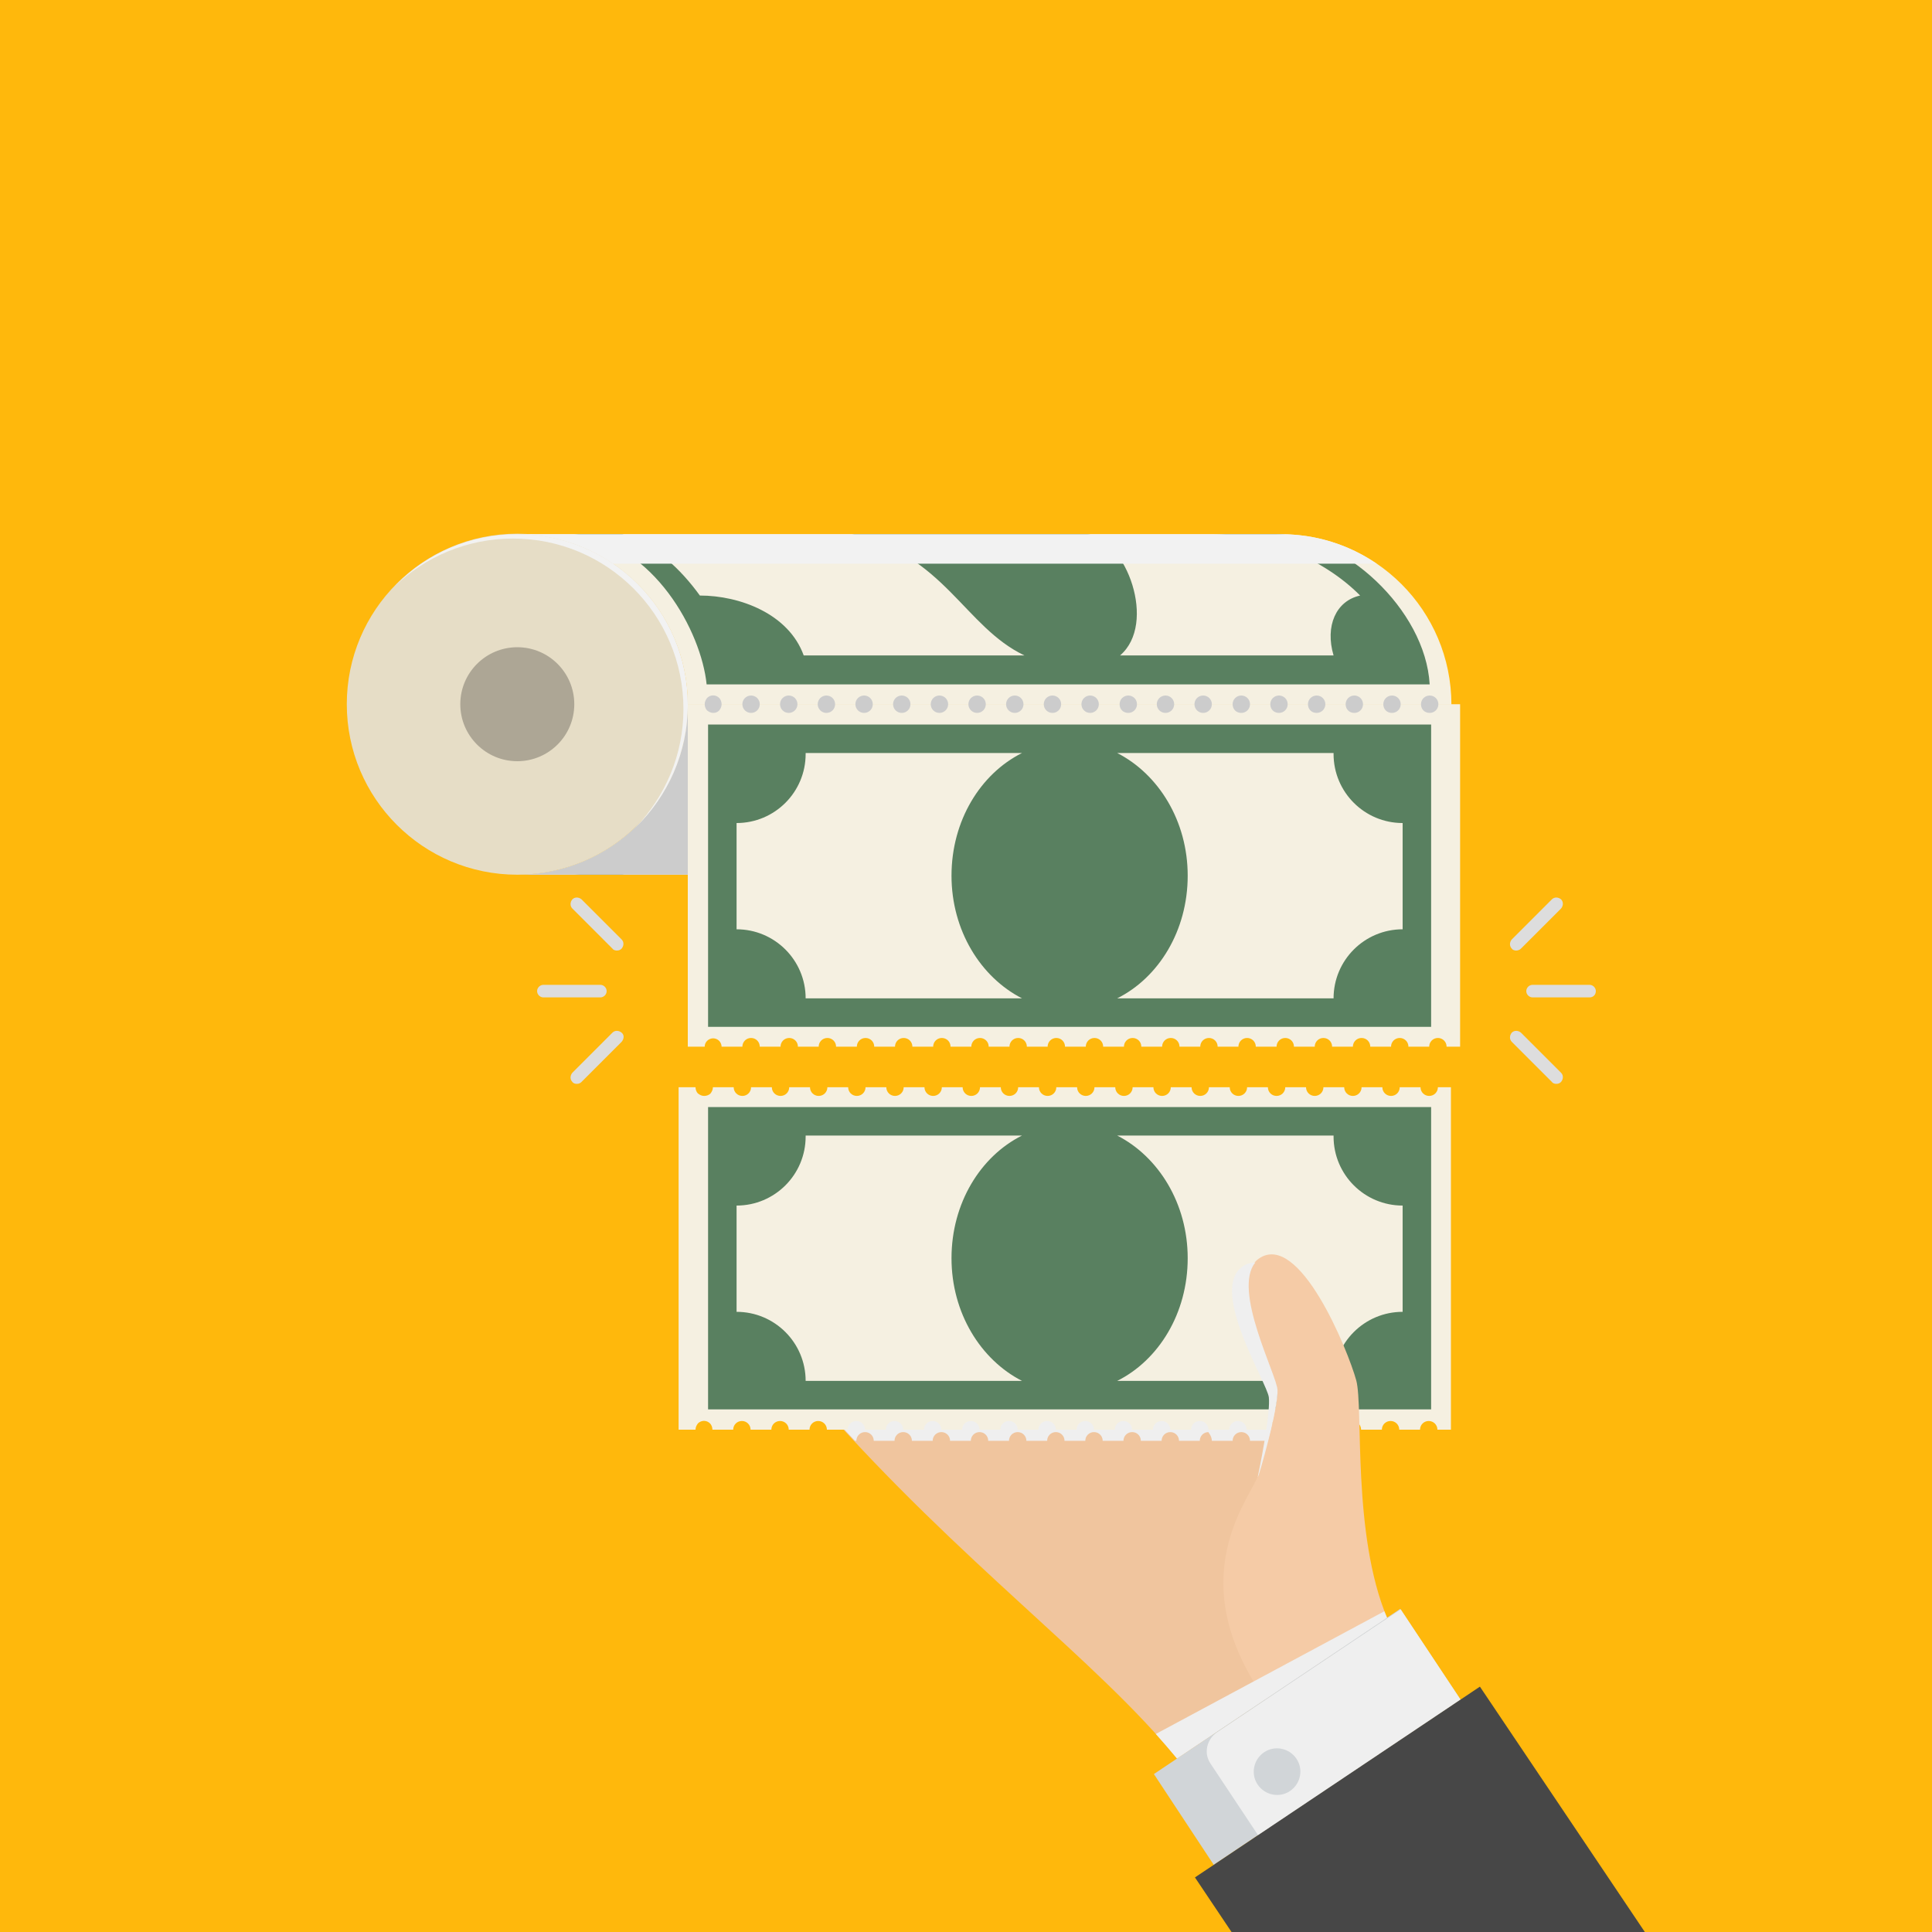
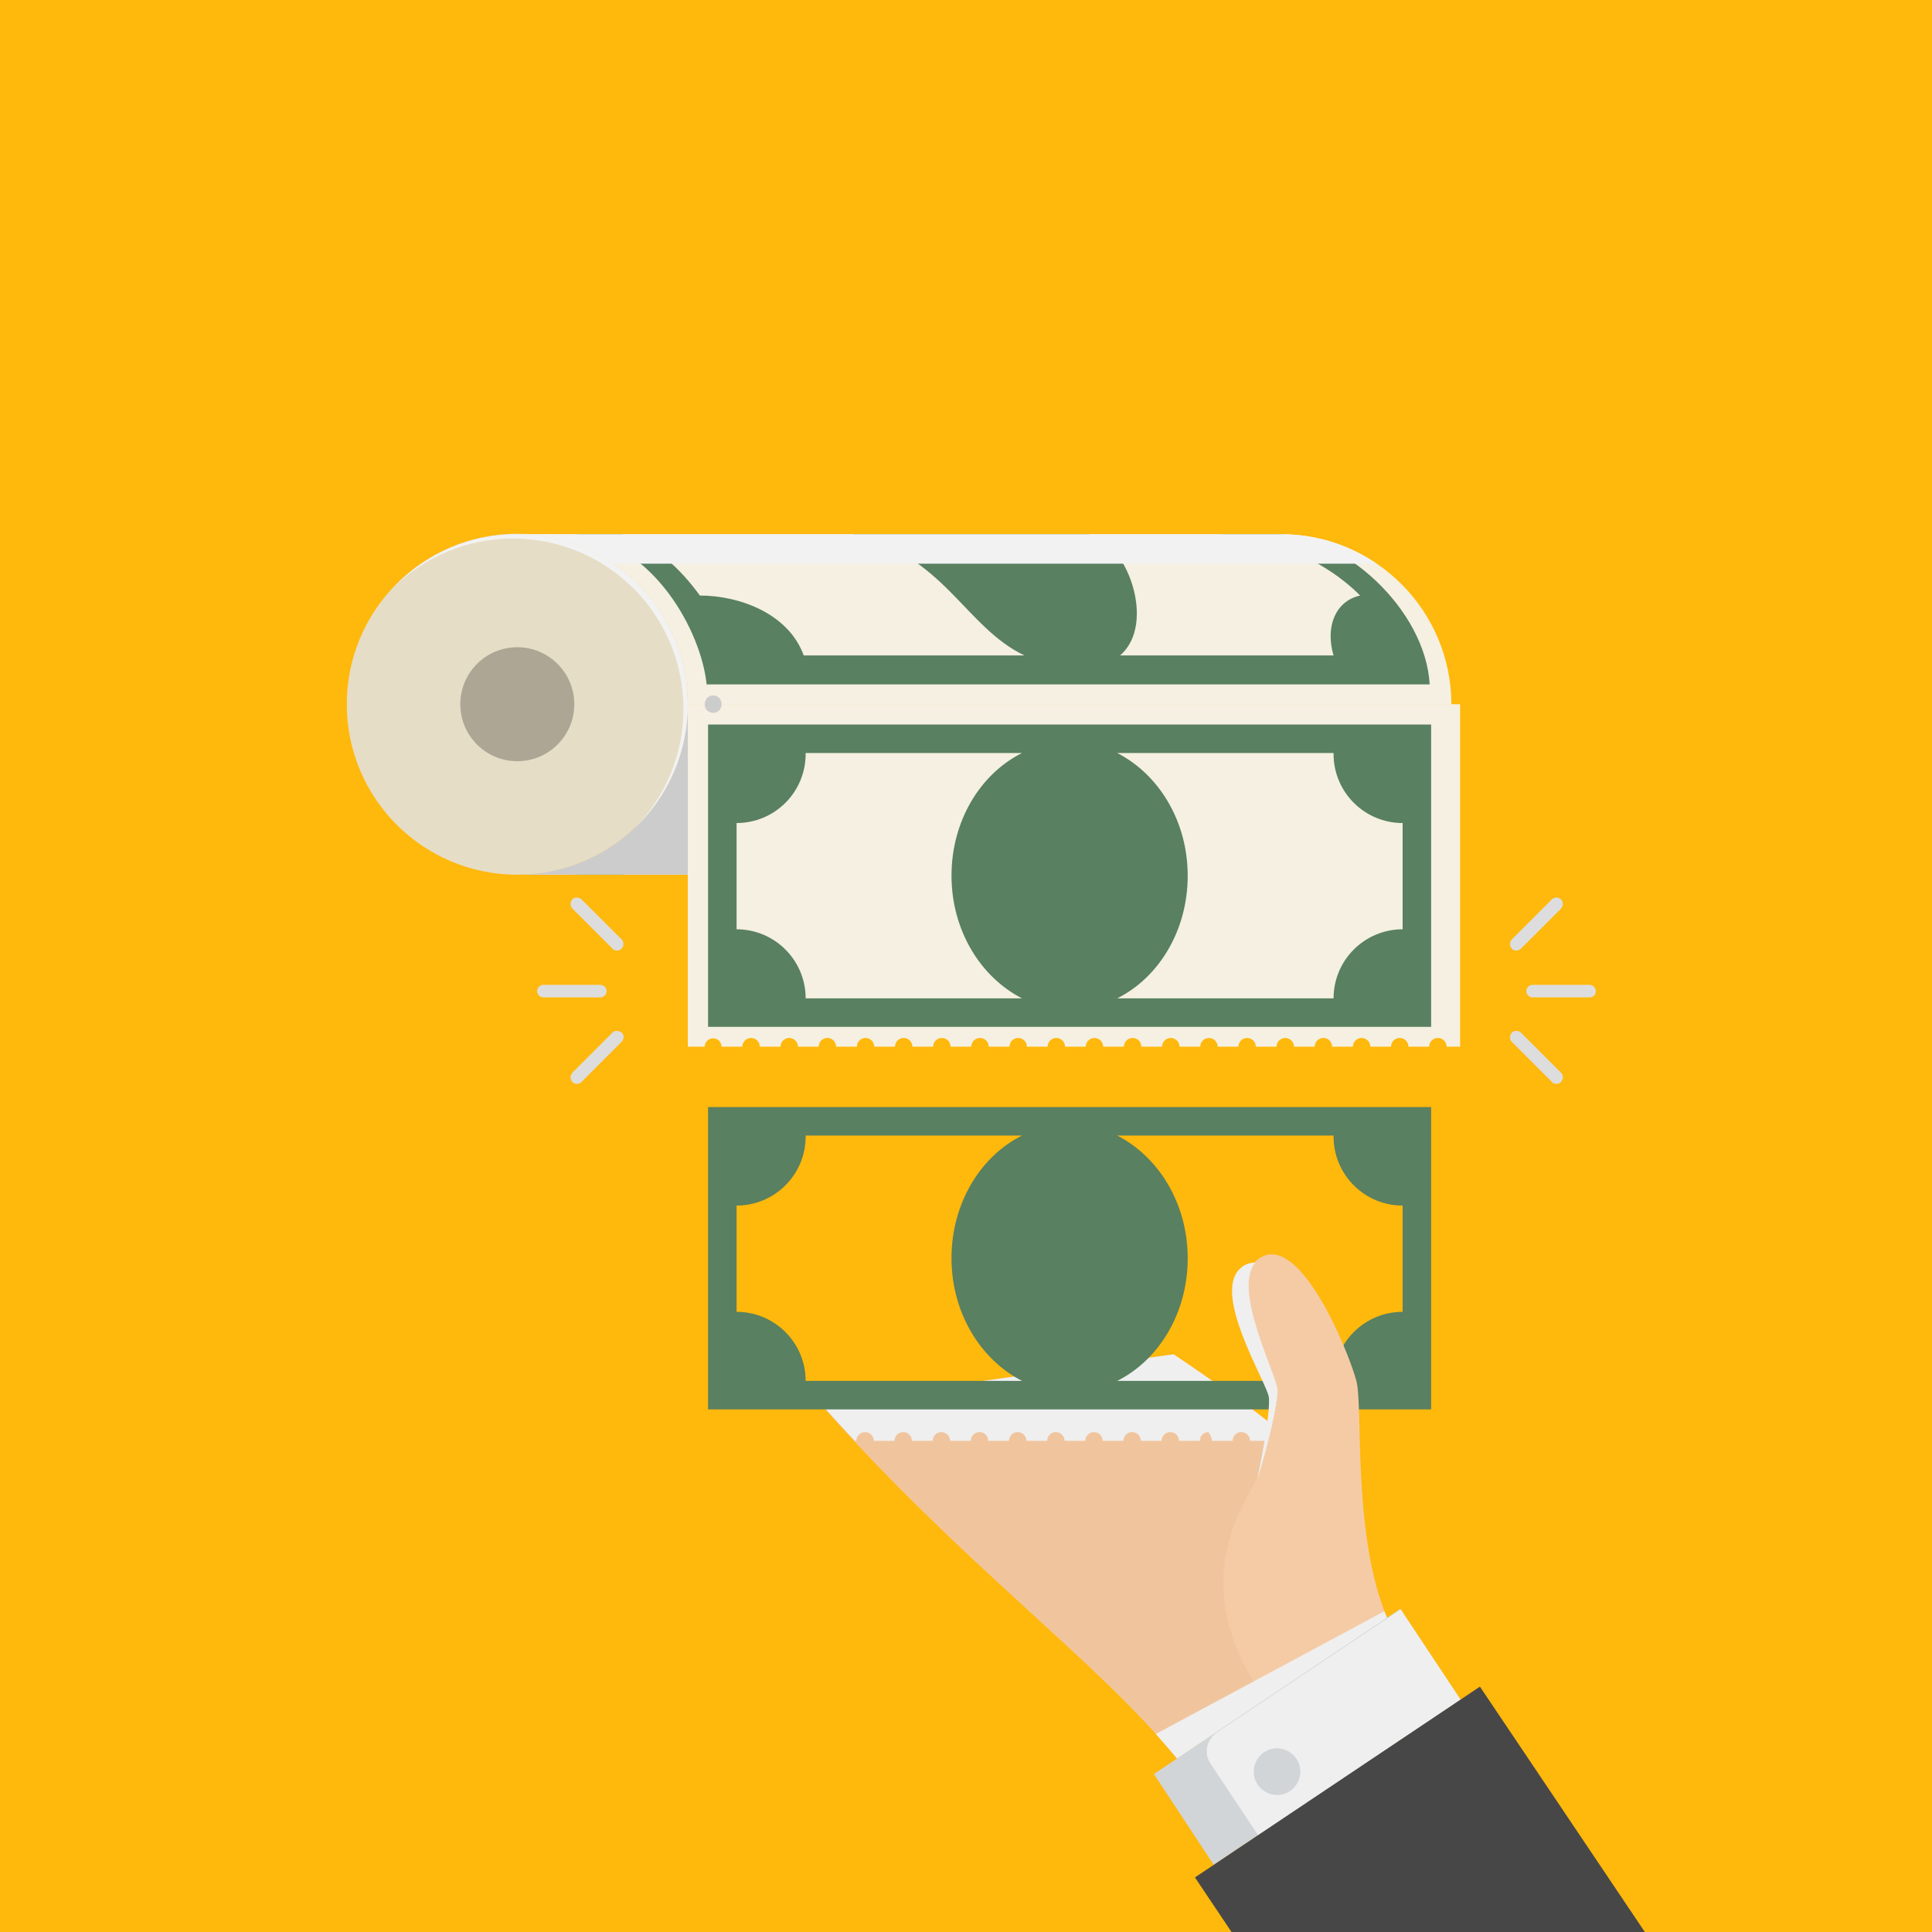
<svg xmlns="http://www.w3.org/2000/svg" version="1.1" id="Layer_1" x="0px" y="0px" width="40px" height="40px" viewBox="0 0 40 40" style="enable-background:new 0 0 40 40;">
  <rect style="fill:#FFB80C;" width="40" height="40" />
  <g>
    <path style="fill:#F0C59E;" d="M28.63,33.56c-0.51-1.15-1.49-3.24-2.07-3.82c-0.1-0.24-2.28-1.7-2.28-1.7l-7.3,1.02   c2.93,3.32,5.73,5.31,7.39,7.35L28.63,33.56z" />
    <g>
      <g>
        <g>
          <path style="fill:#EFEFEF;" d="M25.09,29.83h0.43c0-0.1,0.08-0.18,0.18-0.18c0.1,0,0.18,0.08,0.18,0.18h0.43      c0-0.1,0.08-0.18,0.18-0.18c0.01,0,0.01,0,0.02,0c-0.39-0.39-2.21-1.61-2.21-1.61l-7.3,1.02c0.23,0.27,0.47,0.52,0.7,0.77h0.03      c0-0.1,0.08-0.18,0.18-0.18c0.1,0,0.18,0.08,0.18,0.18h0.43c0-0.1,0.08-0.18,0.18-0.18c0.1,0,0.18,0.08,0.18,0.18h0.43      c0-0.1,0.08-0.18,0.18-0.18c0.1,0,0.18,0.08,0.18,0.18h0.43c0-0.1,0.08-0.18,0.18-0.18c0.1,0,0.18,0.08,0.18,0.18h0.43      c0-0.1,0.08-0.18,0.18-0.18c0.1,0,0.18,0.08,0.18,0.18h0.43c0-0.1,0.08-0.18,0.18-0.18c0.1,0,0.18,0.08,0.18,0.18h0.43      c0-0.1,0.08-0.18,0.18-0.18c0.1,0,0.18,0.08,0.18,0.18h0.43c0-0.1,0.08-0.18,0.18-0.18c0.1,0,0.18,0.08,0.18,0.18h0.43      c0-0.1,0.08-0.18,0.18-0.18c0.1,0,0.18,0.08,0.18,0.18h0.43c0-0.1,0.08-0.18,0.18-0.18C25.01,29.65,25.09,29.73,25.09,29.83z" />
-           <path style="fill:#F5F0E1;" d="M29.77,22.51C29.77,22.51,29.77,22.51,29.77,22.51c0,0.1-0.08,0.18-0.18,0.18      c-0.1,0-0.18-0.08-0.18-0.18c0,0,0,0,0,0h-0.43c0,0,0,0,0,0c0,0.1-0.08,0.18-0.18,0.18c-0.1,0-0.18-0.08-0.18-0.18c0,0,0,0,0,0      h-0.43c0,0,0,0,0,0c0,0.1-0.08,0.18-0.18,0.18c-0.1,0-0.18-0.08-0.18-0.18c0,0,0,0,0,0h-0.43c0,0,0,0,0,0      c0,0.1-0.08,0.18-0.18,0.18c-0.1,0-0.18-0.08-0.18-0.18c0,0,0,0,0,0h-0.43c0,0,0,0,0,0c0,0.1-0.08,0.18-0.18,0.18      c-0.1,0-0.18-0.08-0.18-0.18c0,0,0,0,0,0h-0.43c0,0,0,0,0,0c0,0.1-0.08,0.18-0.18,0.18c-0.1,0-0.18-0.08-0.18-0.18c0,0,0,0,0,0      h-0.43c0,0,0,0,0,0c0,0.1-0.08,0.18-0.18,0.18c-0.1,0-0.18-0.08-0.18-0.18c0,0,0,0,0,0h-0.43c0,0,0,0,0,0      c0,0.1-0.08,0.18-0.18,0.18c-0.1,0-0.18-0.08-0.18-0.18c0,0,0,0,0,0h-0.43c0,0,0,0,0,0c0,0.1-0.08,0.18-0.18,0.18      c-0.1,0-0.18-0.08-0.18-0.18c0,0,0,0,0,0h-0.43c0,0,0,0,0,0c0,0.1-0.08,0.18-0.18,0.18c-0.1,0-0.18-0.08-0.18-0.18c0,0,0,0,0,0      h-0.43c0,0,0,0,0,0c0,0.1-0.08,0.18-0.18,0.18c-0.1,0-0.18-0.08-0.18-0.18c0,0,0,0,0,0h-0.43c0,0,0,0,0,0      c0,0.1-0.08,0.18-0.18,0.18c-0.1,0-0.18-0.08-0.18-0.18c0,0,0,0,0,0h-0.43c0,0,0,0,0,0c0,0.1-0.08,0.18-0.18,0.18      c-0.1,0-0.18-0.08-0.18-0.18c0,0,0,0,0,0h-0.43c0,0,0,0,0,0c0,0.1-0.08,0.18-0.18,0.18c-0.1,0-0.18-0.08-0.18-0.18c0,0,0,0,0,0      h-0.43c0,0,0,0,0,0c0,0.1-0.08,0.18-0.18,0.18c-0.1,0-0.18-0.08-0.18-0.18c0,0,0,0,0,0h-0.43c0,0,0,0,0,0      c0,0.1-0.08,0.18-0.18,0.18c-0.1,0-0.18-0.08-0.18-0.18c0,0,0,0,0,0h-0.43c0,0,0,0,0,0c0,0.1-0.08,0.18-0.18,0.18      c-0.1,0-0.18-0.08-0.18-0.18c0,0,0,0,0,0h-0.43c0,0,0,0,0,0c0,0.1-0.08,0.18-0.18,0.18c-0.1,0-0.18-0.08-0.18-0.18c0,0,0,0,0,0      h-0.43c0,0,0,0,0,0c0,0.1-0.08,0.18-0.18,0.18c-0.1,0-0.18-0.08-0.18-0.18c0,0,0,0,0,0h-0.43c0,0,0,0,0,0      c0,0.05-0.02,0.09-0.05,0.13c-0.03,0.03-0.08,0.05-0.13,0.05c-0.05,0-0.09-0.02-0.13-0.05c-0.03-0.03-0.05-0.08-0.05-0.13      c0,0,0,0,0,0h-0.35v7.09h0.35c0-0.05,0.02-0.09,0.05-0.13c0.07-0.07,0.18-0.07,0.25,0c0.03,0.03,0.05,0.08,0.05,0.13h0.43      c0-0.1,0.08-0.18,0.18-0.18c0.1,0,0.18,0.08,0.18,0.18h0.43c0-0.1,0.08-0.18,0.18-0.18c0.1,0,0.18,0.08,0.18,0.18h0.43      c0-0.1,0.08-0.18,0.18-0.18c0.1,0,0.18,0.08,0.18,0.18h0.43c0-0.1,0.08-0.18,0.18-0.18c0.1,0,0.18,0.08,0.18,0.18h0.43      c0-0.1,0.08-0.18,0.18-0.18c0.1,0,0.18,0.08,0.18,0.18h0.43c0-0.1,0.08-0.18,0.18-0.18c0.1,0,0.18,0.08,0.18,0.18h0.43      c0-0.1,0.08-0.18,0.18-0.18c0.1,0,0.18,0.08,0.18,0.18h0.43c0-0.1,0.08-0.18,0.18-0.18c0.1,0,0.18,0.08,0.18,0.18h0.43      c0-0.1,0.08-0.18,0.18-0.18c0.1,0,0.18,0.08,0.18,0.18h0.43c0-0.1,0.08-0.18,0.18-0.18c0.1,0,0.18,0.08,0.18,0.18h0.43      c0-0.1,0.08-0.18,0.18-0.18c0.1,0,0.18,0.08,0.18,0.18h0.43c0-0.1,0.08-0.18,0.18-0.18c0.1,0,0.18,0.08,0.18,0.18h0.43      c0-0.1,0.08-0.18,0.18-0.18c0.1,0,0.18,0.08,0.18,0.18h0.43c0-0.1,0.08-0.18,0.18-0.18c0.1,0,0.18,0.08,0.18,0.18h0.43      c0-0.1,0.08-0.18,0.18-0.18c0.1,0,0.18,0.08,0.18,0.18h0.43c0-0.1,0.08-0.18,0.18-0.18c0.1,0,0.18,0.08,0.18,0.18h0.43      c0-0.1,0.08-0.18,0.18-0.18c0.1,0,0.18,0.08,0.18,0.18h0.43c0-0.1,0.08-0.18,0.18-0.18c0.1,0,0.18,0.08,0.18,0.18h0.43      c0-0.1,0.08-0.18,0.18-0.18c0.1,0,0.18,0.08,0.18,0.18h0.28v-7.09H29.77z" />
          <g>
            <path style="fill:#598060;" d="M16.55,29.18h11.19h1.89v-1.89v-2.46v-1.91h-1.88l-11.21,0h-1.88v1.91v2.46v1.89H16.55z        M29.04,24.96v2.2c-0.79,0-1.43,0.64-1.43,1.43h-4.48c0.86-0.43,1.46-1.4,1.46-2.54c0-1.13-0.6-2.1-1.46-2.54h4.48       c0,0.01,0,0.01,0,0.02C27.61,24.32,28.25,24.96,29.04,24.96z M15.25,24.96c0.79,0,1.43-0.64,1.43-1.43c0-0.01,0-0.01,0-0.02       h4.48c-0.86,0.43-1.46,1.4-1.46,2.54c0,1.13,0.6,2.1,1.46,2.54h-4.48c0-0.79-0.64-1.43-1.43-1.43V24.96z" />
          </g>
        </g>
      </g>
    </g>
    <path style="fill:#F5CBA6;" d="M26.2,35.19l2.52-1.69c-0.73-1.73-0.49-4.36-0.64-4.92c-0.17-0.62-1.18-3.11-2.02-2.52   c-0.66,0.47,0.36,2.4,0.38,2.72c0.02,0.32-0.24,1.27-0.39,1.76C25.91,31,24.41,32.66,26.2,35.19z" />
    <g>
      <path style="fill:#EFEFEF;" d="M26.04,30.58c0.01-0.01,0.01-0.03,0.02-0.04c0.15-0.49,0.4-1.44,0.39-1.76    c-0.01-0.3-0.94-2.07-0.46-2.64c-0.1,0-0.21,0.03-0.3,0.11c-0.62,0.52,0.54,2.37,0.58,2.68C26.3,29.22,26.15,30.05,26.04,30.58z" />
    </g>
    <path style="fill:#EFEFEF;" d="M28.72,33.5c-0.02-0.05-0.04-0.09-0.06-0.14l-4.73,2.54c0.15,0.17,0.3,0.34,0.44,0.51L28.72,33.5z" />
    <polygon style="fill:#D1D5D8;" points="30.24,35.19 25.13,38.61 23.89,36.73 28.99,33.31" />
    <g>
      <path style="fill:#EFEFEF;" d="M30.24,35.19l-4.19,2.81l-0.99-1.49c-0.14-0.21-0.08-0.49,0.13-0.64l3.81-2.55L30.24,35.19z" />
    </g>
    <g>
      <path style="fill:#D1D5D8;" d="M26.84,36.41c0.15,0.22,0.09,0.52-0.13,0.67c-0.22,0.15-0.52,0.09-0.67-0.13    c-0.15-0.22-0.09-0.52,0.13-0.67C26.39,36.13,26.69,36.19,26.84,36.41z" />
    </g>
    <polygon style="fill:#474747;" points="35.11,41.57 26.55,41.57 24.74,38.87 30.64,34.92" />
  </g>
  <g>
    <g>
      <path style="fill:#DDDDDD;" d="M32.91,20.65h-1.18c-0.07,0-0.13-0.06-0.13-0.13c0-0.07,0.06-0.13,0.13-0.13h1.18    c0.07,0,0.13,0.06,0.13,0.13C33.04,20.59,32.99,20.65,32.91,20.65z" />
    </g>
    <g>
      <path style="fill:#DDDDDD;" d="M31.39,19.68c-0.03,0-0.07-0.01-0.09-0.04c-0.05-0.05-0.05-0.13,0-0.19l0.83-0.83    c0.05-0.05,0.13-0.05,0.19,0c0.05,0.05,0.05,0.13,0,0.19l-0.83,0.83C31.46,19.67,31.42,19.68,31.39,19.68z" />
    </g>
    <g>
      <path style="fill:#DDDDDD;" d="M32.22,22.44c-0.03,0-0.07-0.01-0.09-0.04l-0.83-0.83c-0.05-0.05-0.05-0.13,0-0.19    c0.05-0.05,0.13-0.05,0.19,0l0.83,0.83c0.05,0.05,0.05,0.13,0,0.19C32.29,22.43,32.26,22.44,32.22,22.44z" />
    </g>
  </g>
  <g>
    <g>
      <path style="fill:#DDDDDD;" d="M12.43,20.65h-1.18c-0.07,0-0.13-0.06-0.13-0.13c0-0.07,0.06-0.13,0.13-0.13h1.18    c0.07,0,0.13,0.06,0.13,0.13C12.56,20.59,12.5,20.65,12.43,20.65z" />
    </g>
    <g>
      <path style="fill:#DDDDDD;" d="M11.94,22.44c-0.03,0-0.07-0.01-0.09-0.04c-0.05-0.05-0.05-0.13,0-0.19l0.83-0.83    c0.05-0.05,0.13-0.05,0.19,0s0.05,0.13,0,0.19l-0.83,0.83C12.01,22.43,11.98,22.44,11.94,22.44z" />
    </g>
    <g>
      <path style="fill:#DDDDDD;" d="M12.77,19.68c-0.03,0-0.07-0.01-0.09-0.04l-0.83-0.83c-0.05-0.05-0.05-0.13,0-0.19    c0.05-0.05,0.13-0.05,0.19,0l0.83,0.83c0.05,0.05,0.05,0.13,0,0.19C12.84,19.67,12.81,19.68,12.77,19.68z" />
    </g>
  </g>
  <g>
    <g>
      <path style="fill:#F5F0E1;" d="M14.24,14.58c0,1.95-1.58,3.53-3.53,3.53v0h3.53V14.58z" />
    </g>
    <path style="fill:#598060;" d="M14.24,16.25c-0.45,0.88-1.25,1.74-2.35,1.86h0.99c0.54-0.16,1-0.54,1.36-0.96V16.25z" />
    <g>
      <g>
        <g>
          <path style="fill:#F5F0E1;" d="M14.24,14.58v7.09h0.35c0-0.05,0.02-0.09,0.05-0.12c0.07-0.07,0.18-0.07,0.25,0      c0.03,0.03,0.05,0.08,0.05,0.12h0.43c0-0.1,0.08-0.18,0.18-0.18c0.1,0,0.18,0.08,0.18,0.18h0.43c0-0.1,0.08-0.18,0.18-0.18      c0.1,0,0.18,0.08,0.18,0.18h0.43c0-0.1,0.08-0.18,0.18-0.18c0.1,0,0.18,0.08,0.18,0.18h0.43c0-0.1,0.08-0.18,0.18-0.18      c0.1,0,0.18,0.08,0.18,0.18h0.43c0-0.1,0.08-0.18,0.18-0.18c0.1,0,0.18,0.08,0.18,0.18h0.43c0-0.1,0.08-0.18,0.18-0.18      c0.1,0,0.18,0.08,0.18,0.18h0.43c0-0.1,0.08-0.18,0.18-0.18c0.1,0,0.18,0.08,0.18,0.18h0.43c0-0.1,0.08-0.18,0.18-0.18      c0.1,0,0.18,0.08,0.18,0.18h0.43c0-0.1,0.08-0.18,0.18-0.18c0.1,0,0.18,0.08,0.18,0.18h0.43c0-0.1,0.08-0.18,0.18-0.18      c0.1,0,0.18,0.08,0.18,0.18h0.43c0-0.1,0.08-0.18,0.18-0.18c0.1,0,0.18,0.08,0.18,0.18h0.43c0-0.1,0.08-0.18,0.18-0.18      s0.18,0.08,0.18,0.18h0.43c0-0.1,0.08-0.18,0.18-0.18c0.1,0,0.18,0.08,0.18,0.18h0.43c0-0.1,0.08-0.18,0.18-0.18      c0.1,0,0.18,0.08,0.18,0.18h0.43c0-0.1,0.08-0.18,0.18-0.18c0.1,0,0.18,0.08,0.18,0.18h0.43c0-0.1,0.08-0.18,0.18-0.18      c0.1,0,0.18,0.08,0.18,0.18h0.43c0-0.1,0.08-0.18,0.18-0.18c0.1,0,0.18,0.08,0.18,0.18h0.43c0-0.1,0.08-0.18,0.18-0.18      c0.1,0,0.18,0.08,0.18,0.18h0.43c0-0.1,0.08-0.18,0.18-0.18c0.1,0,0.18,0.08,0.18,0.18h0.28v-7.09H14.24z" />
          <g>
            <path style="fill:#598060;" d="M16.55,21.26h11.19h1.89v-1.89v-2.46V15h-1.88l-11.21,0h-1.88v1.91v2.46v1.89H16.55z        M29.04,17.04v2.2c-0.79,0-1.43,0.64-1.43,1.43h-4.48c0.86-0.43,1.46-1.4,1.46-2.54c0-1.13-0.6-2.1-1.46-2.54h4.48       c0,0.01,0,0.01,0,0.02C27.61,16.4,28.25,17.04,29.04,17.04z M15.25,17.04c0.79,0,1.43-0.64,1.43-1.43c0-0.01,0-0.01,0-0.02       h4.48c-0.86,0.43-1.46,1.4-1.46,2.54c0,1.13,0.6,2.1,1.46,2.54h-4.48c0-0.79-0.64-1.43-1.43-1.43V17.04z" />
          </g>
        </g>
      </g>
    </g>
    <circle style="fill:#E6DDC6;" cx="10.71" cy="14.58" r="3.53" />
    <path style="fill:#CCCCCC;" d="M14.24,14.58c0,1.95-1.58,3.53-3.53,3.53v0h3.53V14.58z" />
    <path style="fill:#F2F2F2;" d="M10.71,11.06c-1,0-1.9,0.41-2.54,1.08c0.63-0.61,1.5-0.99,2.45-0.99c1.95,0,3.53,1.58,3.53,3.53   c0,0.95-0.38,1.81-0.99,2.45c0.66-0.64,1.08-1.54,1.08-2.54C14.24,12.64,12.66,11.06,10.71,11.06z" />
    <circle style="fill:#ADA695;" cx="10.71" cy="14.58" r="1.18" />
    <path style="fill:#F5F0E1;" d="M26.52,11.06H10.71v0c1.95,0,3.53,1.58,3.53,3.53h15.81C30.05,12.64,28.47,11.06,26.52,11.06z" />
    <path style="fill:#598060;" d="M26.4,11.06h-1.32c1.1,0,2.33,0.51,3.08,1.27c-0.5,0.11-0.73,0.63-0.55,1.24h-4.42   c0.77-0.66,0.13-2.4-0.67-2.51h-4.88c1.91,0.43,2.33,1.92,3.57,2.51h-4.57c-0.31-0.86-1.32-1.24-2.15-1.24l0,0   c-0.39-0.54-0.94-1.07-1.61-1.27h-0.99c1.65,0.19,2.63,2.02,2.74,3.11H29.6C29.51,12.61,27.8,11.06,26.4,11.06z" />
    <path style="fill:#F2F2F2;" d="M26.52,11.06H10.71v0c0.73,0,1.41,0.22,1.98,0.61H28.5C27.93,11.28,27.25,11.06,26.52,11.06z" />
    <g>
      <g>
        <path style="fill:#CCCCCC;" d="M14.77,14.76c-0.05,0-0.09-0.02-0.13-0.05c-0.03-0.03-0.05-0.08-0.05-0.13     c0-0.05,0.02-0.09,0.05-0.13c0.07-0.07,0.18-0.07,0.25,0c0.03,0.03,0.05,0.08,0.05,0.13c0,0.05-0.02,0.09-0.05,0.13     C14.86,14.74,14.82,14.76,14.77,14.76z" />
      </g>
      <g>
-         <path style="fill:#CCCCCC;" d="M29.42,14.58c0-0.1,0.08-0.18,0.18-0.18l0,0c0.1,0,0.18,0.08,0.18,0.18l0,0     c0,0.1-0.08,0.18-0.18,0.18l0,0C29.49,14.76,29.42,14.68,29.42,14.58z M28.64,14.58c0-0.1,0.08-0.18,0.18-0.18l0,0     c0.1,0,0.18,0.08,0.18,0.18l0,0c0,0.1-0.08,0.18-0.18,0.18l0,0C28.71,14.76,28.64,14.68,28.64,14.58z M27.86,14.58     c0-0.1,0.08-0.18,0.18-0.18l0,0c0.1,0,0.18,0.08,0.18,0.18l0,0c0,0.1-0.08,0.18-0.18,0.18l0,0     C27.93,14.76,27.86,14.68,27.86,14.58z M27.08,14.58c0-0.1,0.08-0.18,0.18-0.18l0,0c0.1,0,0.18,0.08,0.18,0.18l0,0     c0,0.1-0.08,0.18-0.18,0.18l0,0C27.15,14.76,27.08,14.68,27.08,14.58z M26.3,14.58c0-0.1,0.08-0.18,0.18-0.18l0,0     c0.1,0,0.18,0.08,0.18,0.18l0,0c0,0.1-0.08,0.18-0.18,0.18l0,0C26.37,14.76,26.3,14.68,26.3,14.58z M25.52,14.58     c0-0.1,0.08-0.18,0.18-0.18l0,0c0.1,0,0.18,0.08,0.18,0.18l0,0c0,0.1-0.08,0.18-0.18,0.18l0,0     C25.59,14.76,25.52,14.68,25.52,14.58z M24.73,14.58c0-0.1,0.08-0.18,0.18-0.18l0,0c0.1,0,0.18,0.08,0.18,0.18l0,0     c0,0.1-0.08,0.18-0.18,0.18l0,0C24.81,14.76,24.73,14.68,24.73,14.58z M23.95,14.58c0-0.1,0.08-0.18,0.18-0.18l0,0     c0.1,0,0.18,0.08,0.18,0.18l0,0c0,0.1-0.08,0.18-0.18,0.18l0,0C24.03,14.76,23.95,14.68,23.95,14.58z M23.18,14.58     c0-0.1,0.08-0.18,0.18-0.18l0,0c0.1,0,0.18,0.08,0.18,0.18l0,0c0,0.1-0.08,0.18-0.18,0.18l0,0     C23.25,14.76,23.18,14.68,23.18,14.58z M22.39,14.58c0-0.1,0.08-0.18,0.18-0.18l0,0c0.1,0,0.18,0.08,0.18,0.18l0,0     c0,0.1-0.08,0.18-0.18,0.18l0,0C22.47,14.76,22.39,14.68,22.39,14.58z M21.61,14.58c0-0.1,0.08-0.18,0.18-0.18l0,0     c0.1,0,0.18,0.08,0.18,0.18l0,0c0,0.1-0.08,0.18-0.18,0.18l0,0C21.69,14.76,21.61,14.68,21.61,14.58z M20.83,14.58     c0-0.1,0.08-0.18,0.18-0.18l0,0c0.1,0,0.18,0.08,0.18,0.18l0,0c0,0.1-0.08,0.18-0.18,0.18l0,0     C20.91,14.76,20.83,14.68,20.83,14.58z M20.05,14.58c0-0.1,0.08-0.18,0.18-0.18l0,0c0.1,0,0.18,0.08,0.18,0.18l0,0     c0,0.1-0.08,0.18-0.18,0.18l0,0C20.13,14.76,20.05,14.68,20.05,14.58z M19.27,14.58c0-0.1,0.08-0.18,0.18-0.18l0,0     c0.1,0,0.18,0.08,0.18,0.18l0,0c0,0.1-0.08,0.18-0.18,0.18l0,0C19.35,14.76,19.27,14.68,19.27,14.58z M18.49,14.58     c0-0.1,0.08-0.18,0.18-0.18l0,0c0.1,0,0.18,0.08,0.18,0.18l0,0c0,0.1-0.08,0.18-0.18,0.18l0,0     C18.57,14.76,18.49,14.68,18.49,14.58z M17.71,14.58c0-0.1,0.08-0.18,0.18-0.18l0,0c0.1,0,0.18,0.08,0.18,0.18l0,0     c0,0.1-0.08,0.18-0.18,0.18l0,0C17.79,14.76,17.71,14.68,17.71,14.58z M16.93,14.58c0-0.1,0.08-0.18,0.18-0.18l0,0     c0.1,0,0.18,0.08,0.18,0.18l0,0c0,0.1-0.08,0.18-0.18,0.18l0,0C17.01,14.76,16.93,14.68,16.93,14.58z M16.15,14.58     c0-0.1,0.08-0.18,0.18-0.18l0,0c0.1,0,0.18,0.08,0.18,0.18l0,0c0,0.1-0.08,0.18-0.18,0.18l0,0     C16.23,14.76,16.15,14.68,16.15,14.58z M15.37,14.58c0-0.1,0.08-0.18,0.18-0.18l0,0c0.1,0,0.18,0.08,0.18,0.18l0,0     c0,0.1-0.08,0.18-0.18,0.18l0,0C15.45,14.76,15.37,14.68,15.37,14.58z" />
-       </g>
+         </g>
    </g>
  </g>
</svg>